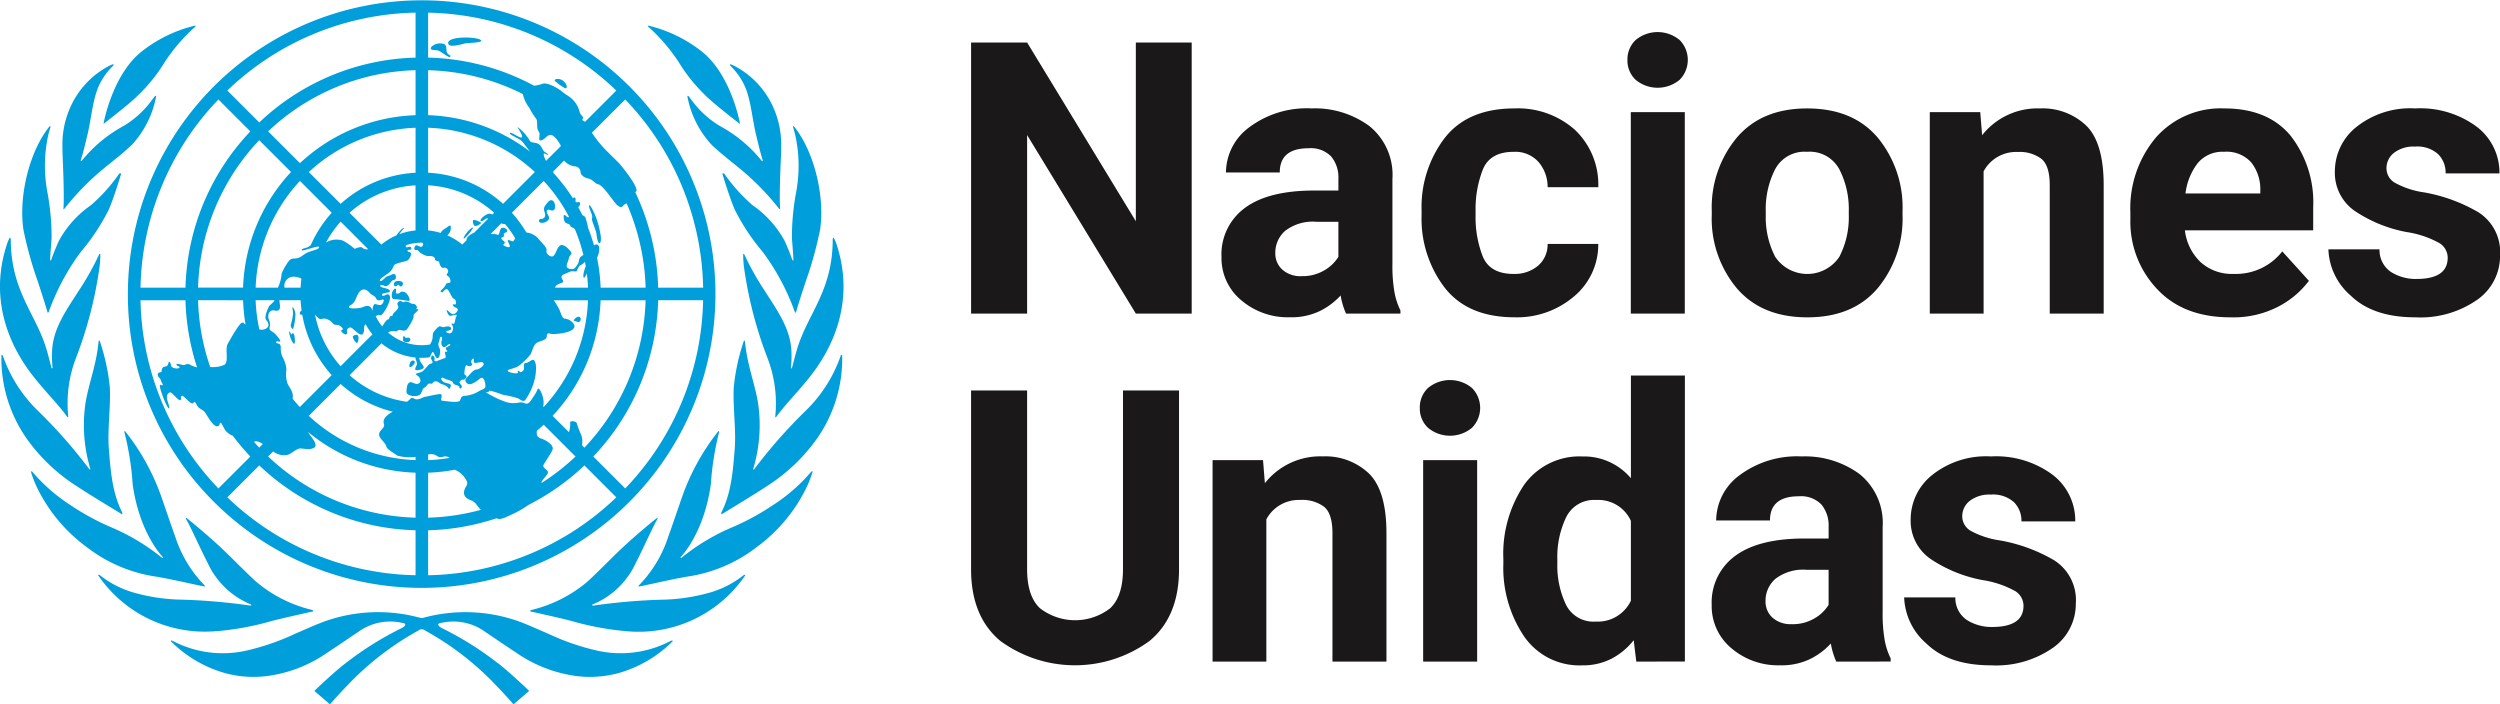
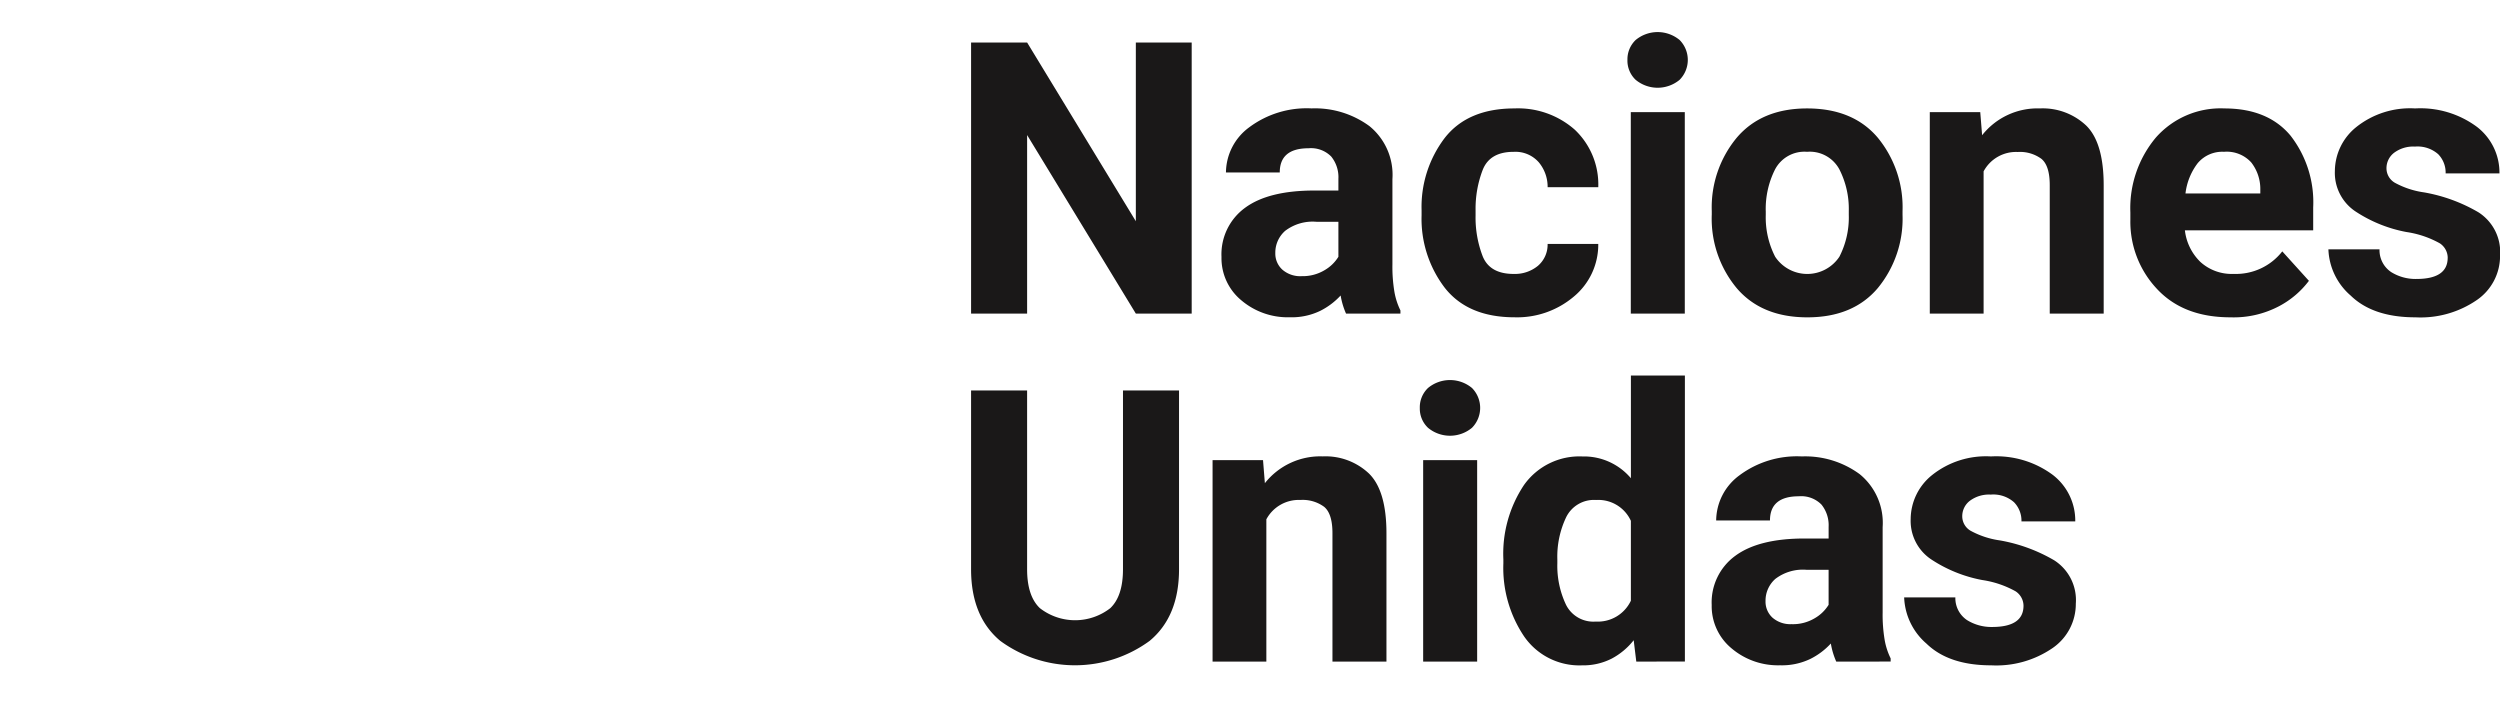
<svg xmlns="http://www.w3.org/2000/svg" width="303.999" height="85.637" viewBox="0 0 303.999 85.637">
  <g id="Group_4620" data-name="Group 4620" transform="translate(-54.868 -58.952)">
    <g id="Emblem" transform="translate(54.868 58.952)">
-       <path id="emblem-2" data-name="emblem" d="M136.549,136.836c.047-.011.113.042.137.07a15.087,15.087,0,0,1-6.563,3.881,13.29,13.29,0,0,1-5.182.369,16.639,16.639,0,0,1-7.331-2.86c-1.341-.881-2.667-1.783-3.993-2.685a6.581,6.581,0,0,0-4.973-.939c-.958.1-.231.565-.085.638a39.076,39.076,0,0,1,6.7,4.171c1.421,1.042,3.956,3.486,3.956,3.486l-1.9,1.624s-1.447-1.621-2.077-2.251a35.314,35.314,0,0,0-8.659-6.707.646.646,0,0,0-.852,0,35.324,35.324,0,0,0-8.659,6.707c-.629.63-2.076,2.251-2.076,2.251l-1.9-1.624s2.536-2.444,3.956-3.486a39.1,39.1,0,0,1,6.7-4.171c.147-.073.874-.534-.084-.638a6.58,6.58,0,0,0-4.973.939c-1.327.9-2.654,1.8-3.995,2.685a16.632,16.632,0,0,1-7.331,2.86,13.281,13.281,0,0,1-5.18-.369,15.12,15.12,0,0,1-6.569-3.889.19.19,0,0,1,.143-.061c.159.07.256.121.41.2a13.058,13.058,0,0,0,8.71,1.016,29.1,29.1,0,0,0,5.872-2.034c1.369-.584,2.722-1.228,4.132-1.693a19.445,19.445,0,0,1,11.076-.249,1.417,1.417,0,0,0,.189.033,1.446,1.446,0,0,0,.188-.033,19.447,19.447,0,0,1,11.076.249c1.41.466,2.762,1.11,4.132,1.693a29.055,29.055,0,0,0,5.872,2.034,13.056,13.056,0,0,0,8.709-1.016C136.292,136.957,136.39,136.906,136.549,136.836Zm8.771-7.964a11.917,11.917,0,0,1-3.933,2.079,22.693,22.693,0,0,1-6.191.926,73.96,73.96,0,0,0-8.077.7l-.043.007c-.169.027-.247-.045-.192-.1a.137.137,0,0,1,.04-.027,9.933,9.933,0,0,0,5.271-5.089c.852-1.622,2.247-4.792,2.635-5.31a.208.208,0,0,0-.026-.136c-.182.059-2.83,2.313-4.032,3.43-1.491,1.386-2.895,2.866-4.387,4.252a16.428,16.428,0,0,1-6.9,3.52.259.259,0,0,0-.1.043.426.426,0,0,0-.061.11.011.011,0,0,0,.01.016l.055.013c.942.215,3.663.806,5.058,1.178a34.43,34.43,0,0,0,6.521,1.214A15.682,15.682,0,0,0,145.5,128.9c0-.007.009-.019,0-.022A.225.225,0,0,0,145.321,128.872Zm8.2-12.57a21.041,21.041,0,0,1-4.7,4.1,29.913,29.913,0,0,1-4.829,2.632,25.661,25.661,0,0,0-5.931,3.484c-.12.1-.221.174-.342.264-.066.047-.13-.034-.059-.117.09-.1,2.827-2.907,3.649-8.844a34.732,34.732,0,0,1,1-6.308.2.2,0,0,0-.042-.162s-.022.007-.025.011a27.429,27.429,0,0,0-4.465,8.112c-.553,1.583-1.08,3.174-1.652,4.75A15.1,15.1,0,0,1,132.688,130l-.148.155a.312.312,0,0,0-.028.1c0,.006.009.018.013.017.235-.04.389-.063.541-.1,1.831-.379,3.652-.817,5.494-1.124a17.979,17.979,0,0,0,8.249-3.511,19.593,19.593,0,0,0,5.967-6.982,13.151,13.151,0,0,0,.913-2.275A.19.19,0,0,0,153.52,116.3Zm3.59-14.129a17.1,17.1,0,0,1-4.3,6.754,61.548,61.548,0,0,0-6.233,7.089c-.04.062-.149.034-.109-.078a18.389,18.389,0,0,0,.579-7.971c-.358-2.251-1.344-4.708-1.587-7.464,0-.013,0-.016,0-.028-.014-.036-.075-.119-.115-.123a1.937,1.937,0,0,0-.093.261,24.833,24.833,0,0,0-1.161,5.469c-.119,2.247.3,5.136.119,7.448-.215,2.672-.4,5.315-1.622,7.738a.3.3,0,0,0-.014.039c-.025.064.043.184.043.184a.042.042,0,0,0,.016-.006c.983-.626,3.782-2.277,5.628-3.509a21.762,21.762,0,0,0,5.935-5.668,16.97,16.97,0,0,0,3.088-9.863,2.384,2.384,0,0,0-.024-.356C157.224,102.078,157.116,102.155,157.11,102.172Zm-5.938,1.521a.078.078,0,0,1-.047.051c-.057.016-.085-.053-.084-.068a12.416,12.416,0,0,0,.047-2.266c-.192-2.639-1.784-4.825-3.181-7.022a33.556,33.556,0,0,1-2.528-4.5c0-.012-.111-.079-.143-.064a14.5,14.5,0,0,0,.087,1.516,49.894,49.894,0,0,0,2.84,11.064,15.355,15.355,0,0,1,.993,7c-.027.211-.034.234.054.3,0,0,.008-.005.011,0,.851-1.228,2.509-2.952,3.53-4.2,1.107-1.346,6.681-7.7,3.935-16.552a6.309,6.309,0,0,0-.433-1.1c-.042,0-.117.111-.126.14.017,6.368-3.063,9.1-4.348,13.458C151.534,102.281,151.341,103.051,151.173,103.693Zm-4.8-19.792a20.644,20.644,0,0,1-3.393-3.779.1.1,0,0,0-.02-.026.193.193,0,0,0-.038-.03.2.2,0,0,0-.144-.028c-.041-.007-.074,0-.072,0,.055.265.931,3.074,1.5,4.382a25.441,25.441,0,0,0,3.362,5.1c.088.118.177.236.266.355a28.252,28.252,0,0,1,3.688,7.014c.014.051.123.1.128.078.173-.648.972-3.166,1.564-4.865a47.345,47.345,0,0,0,1.383-5.243c.6-4.189-.784-9.625-3.228-12.595-.041.015-.076.124-.068.147.045.14.078.247.118.387.054.183.105.366.148.554a17.332,17.332,0,0,1,.111,6.975,30.067,30.067,0,0,0-.512,5.548c.016.312.207,2.608.178,2.7-.032.1-.126.024-.136-.03,0-.017-.3-.854-.6-1.554-.124-.3-.25-.593-.354-.8A12.606,12.606,0,0,0,146.372,83.9Zm-2.7-16.959a7.986,7.986,0,0,1,1.82,2.623c.675,1.581.873,3.96,1.309,5.759.266,1.092.43,1.865.813,3.106.035.109-.078.159-.136.055-.009-.015-.02-.028-.03-.041a16.974,16.974,0,0,0-5.054-4.18,11.656,11.656,0,0,1-3.291-2.956c-.166-.223-.337-.441-.5-.661a.246.246,0,0,0-.147-.042,1.743,1.743,0,0,0,.038.276,11.87,11.87,0,0,0,2.9,5.668c1.185,1.132,2.517,2.137,3.783,3.184a32.009,32.009,0,0,1,4.433,4.6l.024.026s.1.064.1.028c0-.008,0-.019,0-.027l0,0c-.031-.331-.043-.856-.043-1.477,0-1.382.063-3.231.124-4.5.024-.514.042-1.031.04-1.547a10.975,10.975,0,0,0-.821-4.512,10.5,10.5,0,0,0-4.944-5.4,2.417,2.417,0,0,0-.436-.166.25.25,0,0,0,.012.167A.037.037,0,0,0,143.676,66.943Zm-9.667-4.463a21.743,21.743,0,0,1,3.449,4.111,19.983,19.983,0,0,0,3.258,4.022c.873.882,3.418,2.859,4.054,3.352a.17.17,0,0,0,.027.022.1.1,0,0,0,.054,0s0-.018,0-.028c-.134-.731-1.284-6.089-4.638-8.742a16.791,16.791,0,0,0-6.523-3.155c-.024.044,0,.16.017.157C133.815,62.312,133.9,62.38,134.009,62.48ZM81.33,135.693a34.44,34.44,0,0,0,6.521-1.214c1.4-.372,4.116-.963,5.058-1.178l.055-.013a.011.011,0,0,0,.009-.016.417.417,0,0,0-.061-.11.264.264,0,0,0-.1-.043,16.418,16.418,0,0,1-6.9-3.52c-1.492-1.386-2.9-2.866-4.387-4.252-1.2-1.116-3.85-3.37-4.032-3.431a.217.217,0,0,0-.026.137c.388.518,1.784,3.688,2.636,5.31a9.932,9.932,0,0,0,5.27,5.089.129.129,0,0,1,.04.027c.055.059-.022.13-.192.1l-.043-.007a73.945,73.945,0,0,0-8.077-.7,22.688,22.688,0,0,1-6.191-.926,11.913,11.913,0,0,1-3.934-2.079.224.224,0,0,0-.182,0s0,.014,0,.022a15.681,15.681,0,0,0,14.524,6.795Zm-2.091-5.522c.151.032.305.055.541.1,0,0,.013-.011.013-.018a.3.3,0,0,0-.027-.1L79.616,130a15.139,15.139,0,0,1-3.434-5.772c-.572-1.576-1.1-3.167-1.652-4.75a27.443,27.443,0,0,0-4.464-8.112s-.022-.016-.025-.011a.2.2,0,0,0-.042.161,34.7,34.7,0,0,1,1,6.31c.823,5.938,3.559,8.74,3.65,8.844.072.084.005.165-.059.117-.121-.09-.222-.164-.343-.264a25.671,25.671,0,0,0-5.93-3.484,29.882,29.882,0,0,1-4.829-2.632,21.113,21.113,0,0,1-4.7-4.1.188.188,0,0,0-.169-.022,13.259,13.259,0,0,0,.913,2.275,19.6,19.6,0,0,0,5.968,6.982,17.977,17.977,0,0,0,8.248,3.511C75.587,129.355,77.407,129.794,79.239,130.171Zm-15.185-12.2c1.846,1.232,4.645,2.883,5.627,3.509a.042.042,0,0,0,.016.006s.068-.119.043-.184a.3.3,0,0,0-.014-.039c-1.225-2.424-1.408-5.066-1.622-7.738-.185-2.312.239-5.2.119-7.448a24.988,24.988,0,0,0-1.161-5.469,2.265,2.265,0,0,0-.093-.261c-.041,0-.1.087-.116.123,0,.013,0,.016,0,.028-.244,2.756-1.231,5.212-1.588,7.464a18.4,18.4,0,0,0,.579,7.971c.041.112-.07.14-.109.078a61.547,61.547,0,0,0-6.233-7.089,17.1,17.1,0,0,1-4.3-6.754c-.006-.018-.113-.094-.138-.084a2.191,2.191,0,0,0-.025.356,16.969,16.969,0,0,0,3.087,9.863A21.755,21.755,0,0,0,64.054,117.975Zm-.969-8.277s.007,0,.01,0c.088-.065.082-.088.054-.3a15.357,15.357,0,0,1,.993-7,49.9,49.9,0,0,0,2.84-11.063,14.727,14.727,0,0,0,.087-1.517c-.032-.015-.138.052-.143.065a33.541,33.541,0,0,1-2.529,4.5c-1.4,2.2-2.99,4.383-3.181,7.022a12.539,12.539,0,0,0,.047,2.266c0,.016-.026.084-.084.068a.078.078,0,0,1-.046-.051c-.169-.642-.362-1.413-.608-2.242-1.284-4.356-4.364-7.09-4.348-13.458-.008-.028-.082-.138-.126-.14a6.328,6.328,0,0,0-.432,1.1c-2.745,8.852,2.828,15.205,3.933,16.552C60.575,106.746,62.233,108.47,63.085,109.7ZM59.095,92.1c.595,1.7,1.392,4.219,1.565,4.868,0,.02.115-.028.128-.079a28.275,28.275,0,0,1,3.688-7.014c.088-.119.178-.237.267-.355a25.5,25.5,0,0,0,3.362-5.1c.566-1.308,1.442-4.117,1.5-4.382,0-.009-.032-.012-.073-.006a.207.207,0,0,0-.144.03.2.2,0,0,0-.038.03.1.1,0,0,0-.02.026A20.643,20.643,0,0,1,65.933,83.9a12.6,12.6,0,0,0-3.877,4.287c-.105.207-.231.5-.355.8-.3.7-.6,1.539-.6,1.556-.01.053-.1.132-.137.03-.028-.087.163-2.384.18-2.7a30.3,30.3,0,0,0-.513-5.548,17.361,17.361,0,0,1,.109-6.976c.043-.185.1-.37.149-.553.041-.14.073-.247.118-.387.007-.024-.027-.132-.067-.147-2.445,2.97-3.827,8.406-3.228,12.595A47.583,47.583,0,0,0,59.095,92.1Zm3.526-9.22c0,.621-.011,1.146-.043,1.477l0,0c0,.008,0,.019,0,.027,0,.036.1-.028.1-.028l.024-.026a31.913,31.913,0,0,1,4.432-4.6c1.265-1.047,2.6-2.052,3.783-3.184a11.863,11.863,0,0,0,2.895-5.668,1.665,1.665,0,0,0,.038-.276.243.243,0,0,0-.146.042c-.169.22-.339.438-.5.661a11.677,11.677,0,0,1-3.292,2.956,16.966,16.966,0,0,0-5.054,4.18c-.009.013-.02.026-.03.041-.057.1-.171.053-.136-.055.383-1.24.547-2.014.813-3.106.435-1.8.634-4.178,1.308-5.759a8.014,8.014,0,0,1,1.819-2.623.044.044,0,0,0,.019-.021.249.249,0,0,0,.011-.166,2.269,2.269,0,0,0-.435.165,10.5,10.5,0,0,0-4.944,5.4,10.964,10.964,0,0,0-.821,4.512c0,.516.016,1.033.039,1.547C62.558,79.653,62.62,81.5,62.621,82.883Zm4.833-8.9a.094.094,0,0,0,.053,0,.238.238,0,0,0,.028-.022c.636-.493,3.179-2.47,4.054-3.352a20.017,20.017,0,0,0,3.258-4.022A21.722,21.722,0,0,1,78.3,62.48c.111-.1.194-.166.306-.267a.2.2,0,0,0,.017-.156A16.791,16.791,0,0,0,72.1,65.212c-3.355,2.652-4.5,8.011-4.638,8.742C67.457,73.965,67.454,73.982,67.454,73.982Zm37.791,29.2c.263-.395-.393-.645-.564.042C104.521,103.864,104.981,103.577,105.245,103.183ZM112.4,86.647c-.254-.132-1.3,1.143-1.132,1.349A4.749,4.749,0,0,0,112.4,86.647Zm.225-.225c.157.082.851-.295.722-.4s-.943-.481-.96-.25C112.359,86.151,112.463,86.34,112.621,86.422Zm12.6,11.042c-.329.014-.684.489-.584.5.236.011.416.182.606.14C125.589,98.022,125.546,97.451,125.218,97.464Zm-4.565-11.89c-.283.007-.355.315-.082.455a1,1,0,0,0,.687-.107c.188-.118.406-.265.366-.551-.024-.174-.43-.666-.217-.854.229-.206.46.113.685.026.273-.107.248-.263.256-.5.011-.323-.118-.746-.491-.746-.279,0-.762.745-.784.79a.839.839,0,0,0,0,.63C121.244,85.107,121.179,85.56,120.653,85.574Zm6.187.051c-.009.172.488,1.368.538,1.694s.153,1.3.416,1.2c.166-.064.15-.663.115-.894a12.086,12.086,0,0,0-.495-2.029c-.132-.406-.708-1.731-.9-1.685-.169.041.285.965.352,1.265A1.217,1.217,0,0,1,126.84,85.625Zm-3.27-15.952c.306.115.3-.455-.215-.877s-1.2-.216-1.017-.008A6.076,6.076,0,0,0,123.571,69.673ZM109.492,65.63c-.614-.4-.1-.943-.591-1.311a1.55,1.55,0,0,0-1.546.3c-.414.536.535.358.879.511.385.169,1.209.879,1.357.736S109.56,65.693,109.492,65.63Zm3.729-1.877c-.827-.377-3.937-.36-3.856.449.067.691,1.8.042,2.245,0S113.951,64.128,113.222,63.753Zm-9.1,36.2c-.04-.154-.31-.129-.244.014s-.081.286.057.464a.622.622,0,0,0,.77.009.3.3,0,0,0-.045-.4C104.509,99.963,104.16,100.1,104.119,99.951Zm-1.2-6.189c.256,0,.247-.192.4-.185s.028.2.288.2.528-.665-.3-.665C102.628,93.107,102.717,93.752,102.92,93.762ZM104,94.45c-.516-.132-.411.161-.728.2-.524.057-.058-.387-.316-.591-.113-.09-.422.359-.444.64-.015.135-.018.592.2.607s1.39.148,1.779.236C104.938,95.64,104.475,94.573,104,94.45Zm-5.748,6.2c.159,0,.273-.563.175-.84s-.61-.069-.655.06S98.09,100.646,98.25,100.646Zm-7.534-.056c.023-.242,0-.951-.167-1.089s-.147.121-.269.107c-.094-.011-.086-.341-.206-.339s.041.564.169.891S90.685,101.024,90.715,100.59Zm-.181-1.721a7.452,7.452,0,0,0,.258-1.716c-.041-.45-.281-.875-.341-.844-.082.042.037.312.051.748a6.078,6.078,0,0,1-.287,1.411C90.214,98.672,90.409,99.132,90.534,98.869ZM70.418,94.695a35.724,35.724,0,1,1,10.463,25.279A35.509,35.509,0,0,1,70.418,94.695Zm11.01,23.653,3.883-3.883a29.168,29.168,0,0,1-2.149-2.544,1.942,1.942,0,0,1-.817-.547c-.332-.414-.506-1.02-.664-1.02s-.013.385-.366.437c-.481.071-1.16-1.126-1.425-1.561-.312-.514-.826-.518-1.078-1-.073-.138-.247-.564-.408-.311-.266.427-1.179-.931-1.412-.838s-.029.376-.164.5c-.261.233-1.03-1.041-1.317-.911-.27.123-.332.287-.348.624s.42,1.254.267,1.324c-.217.1-1.329-2.731-1.087-2.86.136-.073.115.129.269.037s-.111-.292-.184-.6-.354-.328-.379-.682.481-.234.475-.406a.615.615,0,0,1,.182-.491c.166-.143.554.007.638-.489.072-.424.285-.031.329.284.051.365.985.457,1.03.207.028-.159-.377-.153-.377-.294,0-.27.514-.012.865.019.153.013.429-.234.777-.054a2.821,2.821,0,0,0,.865.333,28.584,28.584,0,0,1-1.41-8.161h-5.47A33.972,33.972,0,0,0,81.428,118.348Zm22.563-31.687c.038.059-.358.419-.562.769a7.7,7.7,0,0,1,1.967-.456V81.49a13.175,13.175,0,0,0-8.028,3.333l3.872,3.872a7.79,7.79,0,0,1,1.449-.943c.135-.067.271-.129.408-.187C103.362,87.1,103.941,86.585,103.991,86.661ZM90.474,107.108a1.373,1.373,0,0,1-.026.318c.284.348.574.691.88,1.02l3.879-3.879a14.723,14.723,0,0,1-3.583-7.35.226.226,0,0,1-.284-.1c-.078-.136.036-.275.2-.413-.056-.412-.1-.829-.118-1.25H88.842c.026.411.191,1-.08,1.209-.223.169-.539,0-.741.025-.5.067-.609.665-.477,1.071a1.584,1.584,0,0,1,.157.779c-.044.277-.194.493.244.724.4.211,1.05,1.034,1,1.176-.07.182-.468-.171-.493.16-.016.2.589-.057.554.63a2.756,2.756,0,0,0,.2,1.112,3.448,3.448,0,0,1,.489,1.594,3.507,3.507,0,0,0,.121,1.621C90.049,106.079,90.472,106.5,90.474,107.108ZM87.25,97.882c-.319-.365.211-1.4.29-1.608s.566-.494.711-.815h-2.3A20.374,20.374,0,0,0,86.4,99C86.948,99.2,88.008,98.75,87.25,97.882Zm-1.442,14.777a.413.413,0,0,1-.055.024q.314.356.639.7l.438-.438C86.419,112.687,86.041,112.524,85.808,112.659Zm9.4-27.838-3.868-3.868a20.138,20.138,0,0,0-5.386,12.977h2.71a4.792,4.792,0,0,0,.451-1.712,6.355,6.355,0,0,1,.609-1.14c.2-.321.427-.683.844-.685.883,0,1.1-.467,1.663-.723s1.551-.408,1.439-.7c-.077-.2-2.068.575-2.111.424-.075-.264.628-.239.924-.506a.686.686,0,0,1,.171-.115A14.761,14.761,0,0,1,95.206,84.821Zm-.7,3.619a1.746,1.746,0,0,0,.16-.079,2.423,2.423,0,0,1,1.907-.146,7.865,7.865,0,0,1,1.369.954c.121.092.178-.079.742-.164.235-.034.289.2.624.25a1.686,1.686,0,0,0,.348.018L96.288,85.9A13.354,13.354,0,0,0,94.509,88.44Zm-3.8,4.165a1.137,1.137,0,0,0-1.093.506,1.117,1.117,0,0,0-.152.819h1.956c.019-.37.053-.737.1-1.1A2.3,2.3,0,0,0,90.713,92.605Zm5.576,10.882,3.874-3.875a7.8,7.8,0,0,1-.832-1.242v0a.92.92,0,0,0-.143.21c-.08.173.024.75-.216,1-.309.32-1.14-.7-1.4-.789a.407.407,0,0,0-.509.394c.048.294-.012.413-.141.439s-.778-.417-.488-.528c.337-.128-.088-.419-.234-.532-.25-.194-.642-.013-.826-.27a1.632,1.632,0,0,0-.683-.508,1.019,1.019,0,0,0-.708-.053c-.2.105-.407-.109-.553-.252-.082-.079-.163-.171-.248-.26A13.2,13.2,0,0,0,96.289,103.487Zm3.877-6.691c0-.033,0-.068.007-.1,0-.009,0-.019,0-.028,0-.026.005-.052.008-.078,0-.011,0-.023,0-.034l.007-.05c0-.009,0-.018,0-.028s0-.02,0-.03c.006-.036.013-.071.022-.1v0c.007-.032.016-.064.025-.094,0-.011.006-.02.008-.029s.013-.042.022-.062l.011-.028a.566.566,0,0,1,.025-.054l.011-.022a.45.45,0,0,1,.041-.062.193.193,0,0,1,.2-.065,4.673,4.673,0,0,0,.473.116.376.376,0,0,0,.337-.16,1.051,1.051,0,0,0,.121-.2.466.466,0,0,0,.053-.186.165.165,0,0,0-.013-.07c-.029-.059-.107-.078-.263-.024-.032.011-.063.021-.1.03a.869.869,0,0,1-.188.032.473.473,0,0,1-.088,0,.316.316,0,0,1-.219-.128.487.487,0,0,1-.049-.092.573.573,0,0,0-.065-.119,1.106,1.106,0,0,0-.387-.3,1.445,1.445,0,0,1-.222-.154.97.97,0,0,1-.105-.105c-.027-.031-.053-.061-.081-.089l-.032-.03c-.018-.018-.034-.035-.053-.052l-.04-.034-.047-.037-.049-.036-.042-.026a.549.549,0,0,0-.055-.032l-.036-.018-.062-.028-.029-.009c-.024-.007-.047-.016-.072-.02l-.014,0a.61.61,0,0,0-.559.192l-.007.006a1.147,1.147,0,0,0-.088.1l-.009.01c-.028.037-.057.076-.086.119a.022.022,0,0,1-.007.011c-.028.045-.057.094-.086.147a3.109,3.109,0,0,0-.172.379c-.444,1.162-.958.806-.874,1.221.01.049.135.082.317.1.073.006.155.009.242.009s.18,0,.273-.008.19-.013.283-.025l.136-.02c.028,0,.053-.009.079-.013l.076-.016.065-.014c.028-.007.055-.016.081-.022l.048-.015a.91.91,0,0,0,.113-.043,1.816,1.816,0,0,1,.18-.072h.006a1.116,1.116,0,0,1,.169-.043.6.6,0,0,1,.306.009.555.555,0,0,1,.276.2A1.076,1.076,0,0,1,100.166,96.8ZM105.4,79.96V74.488a20.14,20.14,0,0,0-12.979,5.385l3.869,3.868A14.692,14.692,0,0,1,105.4,79.96Zm0-7V67.486a27.121,27.121,0,0,0-17.926,7.44l3.868,3.866A21.663,21.663,0,0,1,105.4,72.959ZM86.39,76a27.118,27.118,0,0,0-7.437,17.926h5.471a21.669,21.669,0,0,1,5.834-14.058ZM78.953,95.459a27.064,27.064,0,0,0,1.479,8.125c.032,0,.062,0,.094,0a3.431,3.431,0,0,0,1.647-.278c.539-.416.04-1.9.379-2.521.416-.767,1.458-2.585,1.77-2.6.277-.01.265.2.406.229a21.837,21.837,0,0,1-.3-2.953ZM105.4,123.431a28.643,28.643,0,0,1-19.006-7.886l-3.883,3.883A33.976,33.976,0,0,0,105.4,128.9Zm0-7a21.583,21.583,0,0,1-13.127-5,2.371,2.371,0,0,1,.213.294c.252.435,1.128,1.318.571,1.671-.463.293-1.231.1-1.661.088-.474-.006-1.163.7-1.568.773a2.037,2.037,0,0,1-1.3-.147,2.443,2.443,0,0,1-.441-.264l-.615.616A27.126,27.126,0,0,0,105.4,121.9Zm0-1.923a5.744,5.744,0,0,1-2.21-.151c-.574-.4-1.258-.788-1.336-1.1-.138-.547-.887-.958-.887-1.47,0-.569.787-.755.576-1.333-.168-.46.279-1.035,1.1-1.436a14.744,14.744,0,0,1-6.352-3.374l-3.877,3.876A20.065,20.065,0,0,0,105.4,114.9Zm1.183-7.312c.582-.1,1.2-.266,1.726-.319.576-.057-.024.761.318.8.408.04,2.087.327,2.2-.054.1-.312.119-.454.48-.531a3.868,3.868,0,0,0,1.793-.566c.208-.159.636-.216.759-.451s-.088-1.348-.5-1.166c-.2.09-.445.377-.876.595-.391.2-.667.285-.944-.086-.253-.337.148-.6.356-.829.321-.352.612-.709.969-.709.138,0,.876-.366.815-.7-.082-.435-.939.04-1.138-.14-.138-.123,0-.435-.11-.483s-.416.385-.172.62c.127.121-.205.461-.578.217-.286-.19-.36.854-.335,1.045s.42.139.158.483-.362.09-.557.259c-.233.205-.286.284,0,.581.229.237-.135.686-.219.265-.056-.279-.644-.194-.755-.511s-.592-.294-1.172-.591c-.439-.225-.383.441.362.61.632.144.6.22.419.616-.148.325-.119-.25-.872-.449-.483-.128-.506-.385-.887-.381s-.259.368-.666.273c-.308-.073-.356.342-.64.463-.346.148-.326.775-.678.948-.524.256-1.6.063-1.55-.456s.073-.908.374-1.09c.265-.159.7.306,1.07.142.385-.171.288-.58.055-.842-.069-.09-.351-.229-.345-.318.006-.109.554-.16.831-.346a7.523,7.523,0,0,0,.719-.794c.152-.118.449-.148.476-.258.038-.14-.21-.394-.186-.565s.084-.3.216-.292.29.393.205.485.07.279.25.205.825-.326,1.012-.375c.254-.068-.063-.644.019-.746s.153.031.251-.067-.2-.194-.153-.4c.035-.157.708-.34.523-.46s-.435.228-.582.294c-.335.148-.5-.218-.489-.5.006-.134.189-.612.029-.705-.222-.128-.259.441-.294.551a.833.833,0,0,0,.049.84c.133.247.065,1.084-.193,1.176-.275.1-.4-.425-.524-.641a.2.2,0,0,0-.068-.078l-.007,0a.064.064,0,0,0-.034-.006h0a.072.072,0,0,0-.036.018l-.009.008a.256.256,0,0,0-.039.048c-.022.033-.056.092-.085.142a1.807,1.807,0,0,0-.112.267.242.242,0,0,1-.194.172,7.729,7.729,0,0,1-.852.05c-.111,0-.222,0-.332-.007a2.682,2.682,0,0,0,.159.478c.152.287.442.518.393.73s-.935.4-1.008.25c-.09-.194.223-.582.2-.757-.045-.32-.207-.511-.186-.733a7.723,7.723,0,0,1-4.141-1.722l-3.875,3.875a13.2,13.2,0,0,0,6.97,3.229c.375-.229.529-.638.825-.416C105.635,107.735,106.2,107.26,106.58,107.2Zm.345,9.234V121.9a27.144,27.144,0,0,0,6.422-.954c-.427-.362-.622-.951-1.151-1.132-.91-.313-1.154-.873-.663-1.685.267-.438.161-.611-.15-1.078a2.681,2.681,0,0,0-1.226-.982A21.606,21.606,0,0,1,106.925,116.431Zm2.626-1.8a.853.853,0,0,0-.8-.138c-.889.241-.592-.466-1.828-.285v.7A20.478,20.478,0,0,0,109.55,114.631Zm20.262,4.8-3.883-3.883a28.9,28.9,0,0,1-6.759,4.778,13.6,13.6,0,0,1-2.573,1.409,2.589,2.589,0,0,1-1.018.331.588.588,0,0,1-.317-.1,28.624,28.624,0,0,1-8.338,1.469v5.47A33.971,33.971,0,0,0,129.813,119.428Zm-7.656-39.564a.093.093,0,0,1-.044.063,21.967,21.967,0,0,1,2.426,3.154c.084-.107.149-.2.265-.068.193.221-.2.622.371.517.345-.063.275.378,0,.615.177.319.348.641.508.968.2.091.355.2.386.332a9.7,9.7,0,0,1,.31,1.236,22.005,22.005,0,0,1,.719,2.115c.281-.241.6-.11.632.292a2.4,2.4,0,0,1-.27,1.2,21.665,21.665,0,0,1,.441,3.644h5.471a27.367,27.367,0,0,0-2.315-10.265c-.109.087-.254.094-.438.327-.277.35-.725-.087-.97-.393-.459-.566-1.538-2.157-2.024-2.237-.406-.067-.709-.594-1.137-.682s-.958-.327-1.028-.778a.724.724,0,0,0-.715-.726,2.071,2.071,0,0,1-1.287-.7l-1.309,1.31A.133.133,0,0,1,122.157,79.864Zm3.473,33.221.3.3a27.11,27.11,0,0,0,7.439-17.926H127.9a21.67,21.67,0,0,1-5.834,14.059l1.974,1.974c.015-.027.028-.055.04-.082a3.192,3.192,0,0,0,.121-1.116c.017-.208.77-.158.824.185a10,10,0,0,0,.456,1.219A2.2,2.2,0,0,1,125.63,113.085Zm-4.155,3.414c-.144.348-.876.973-.749,1.178a27.471,27.471,0,0,0,4.124-3.212l-3.868-3.866c-.27.252-.548.494-.831.733-.067.443-.006.79.539.958.587.182,1.567.778,1.361,1.357-.231.518-.8,1.294-1.082,1.809C120.734,115.895,121.65,116.082,121.475,116.5Zm.9-22.638a.306.306,0,0,1-.04.07h4.029c-.022-.582-.07-1.157-.14-1.726-.032.06-.067.119-.094.178-.3.626-.346.248-.325-.024a4.072,4.072,0,0,1,.29-1.028c-.031-.186-.064-.37-.1-.553a1.411,1.411,0,0,1-.568.429c-.178.091-.346.51-.412.67-.077.193-.52-.046-.884.13-.638.308-1.293.354-.826,1.016C123.6,93.443,122.591,93.325,122.378,93.861Zm-1.4-12.908-3.868,3.868a14.85,14.85,0,0,1,1.763,2.4,2.27,2.27,0,0,1,1.476.768c.283.365,1.1,1.1.974,1.423-.076.2.094.449.281.58.285.2.487.194.643,0,.285-.364.326-.856.7-1.166.463-.383,1.412.721,1.411.923s-.246.25-.317.607c-.1.489-.516,1.073-.038,1.237.7.238.784-.036,1.119-.526.154-.225.12-.589.286-.813a1.406,1.406,0,0,1,.4-.294,20.046,20.046,0,0,0-1.036-3.147.941.941,0,0,0-.371-.231c-.25-.082-.109-.306-.436-.408-.375-.118-.52-.225-.555-.883-.028-.53.447.174.566.082a.37.37,0,0,0,.071-.087A20.32,20.32,0,0,0,120.982,80.953ZM116.289,86.2a1.336,1.336,0,0,1-.469-.09l-1.278,1.278c.245.065.516-.025.821.111.34.149.174-.95.694-.85s.667.443.228.609c-.352.115.087.408-.339.553-.388.132.315.475.309.628-.007.212-.53.29.255.532s0-.66.122-.786c.146-.155.565.244.68.068.043-.065.121-.177.216-.306A13.163,13.163,0,0,0,116.289,86.2ZM114.3,106.513c.01.269-.261.053-.344.145a11.887,11.887,0,0,0,2.5,1.2,3.208,3.208,0,0,0,1.5.05c.542-.107.692.142.946.133.36-.013.595-.5.8-.8.554-.79.449-.9.6-1.019.188-.158.732,1.051.663,1.818-.012.121-.026.235-.043.344l.059.059a20.143,20.143,0,0,0,5.385-12.979h-4.159a9.1,9.1,0,0,1,.653,1.082c.21.432.334,1.118.688,1.152.57.053,1.155.525,1.172.921.033.829-2.537,1.029-2.875.923-.284-.089-.472-.109-.491.337-.022.5-.929.509-1.286.811-.4.339-.445.959-.714,1.391a9.876,9.876,0,0,1-1.369,1.337c-.618.432-1.782.454-1.25.739.38.2,1.242.275,1.133.074-.124-.231.065-.252.211-.063.112.142.517-.137.508-.4s-.062-.647.166-.663c.37-.024.759-.435.943-.4.209.043.491.508.279,1.922a7.2,7.2,0,0,1-1.155,2.845c-.291.475-.582.112-.973-.088a12.4,12.4,0,0,0-1.768-.415C115.8,106.878,114.288,106.3,114.3,106.513Zm26.07-11.055H134.9a28.651,28.651,0,0,1-7.887,19.006l3.883,3.883A33.965,33.965,0,0,0,140.366,95.459Zm-9.473-24.416-4.052,4.051a13.781,13.781,0,0,0,2.052,2.464c.4.412.832.815,1.191,1.18.345.347,2.555,3.1,2.127,3.5-.031.03-.064.057-.1.084A28.886,28.886,0,0,1,134.9,93.931h5.47A33.959,33.959,0,0,0,130.893,71.043Zm-23.969-5.085a28.591,28.591,0,0,1,12.884,3.418,4.024,4.024,0,0,0,.97-.216c.487-.227,1.444.289,1.907.557.421.244.748.6,1.211.865a3.234,3.234,0,0,1,1.4,1.8c.168.77.657.717.413,1.029-.122.155.064.215.3.354l3.8-3.8a33.965,33.965,0,0,0-22.889-9.473Zm0,7a21.628,21.628,0,0,1,12.381,4.425c-.391-.518-.788-1.054-.972-1.251-.335-.357-1.591-.8-1.464-1s1.243.686,1.439.53c.235-.188-.562-1.213-.5-1.252a5.232,5.232,0,0,1,1.488,1.674c.194.287.707.142,1.107.42.352.247.376.642.672.9.048.042.674.4.31.362-.105-.012-.267-.236-.387-.122-.076.072.045.456.261.876l1.817-1.817c-.264-.535-.784-1.24-1.147-1.33s-.605.223-.863.437-.58.285-.621.142a6.939,6.939,0,0,1,.033-.727c-.026-.209-.19-.374-.244-.576-.13-.475.063-1-.226-1.32a8.646,8.646,0,0,1-.778-1.268,4.163,4.163,0,0,1-.788-1.671,27.1,27.1,0,0,0-11.518-2.9Zm0,7a14.7,14.7,0,0,1,9.11,3.781l3.869-3.868a20.143,20.143,0,0,0-12.979-5.385Zm0,7.013a7.783,7.783,0,0,1,1.531.31c.13-.319.456-.478.723-.659.317-.215.546-.458.5.126a1.131,1.131,0,0,1-.425.826,7.781,7.781,0,0,1,1.519.876c.1.078.206.159.306.242l.525-.526a.213.213,0,0,1-.009-.058c.009-.3.442-.655.941-.873l1.706-1.706c-.038-.008-.08-.016-.129-.022-.229-.028-.555.447-.778.315-.252-.146.753-1.033,1.2-.862l.2.076.217-.217a13.171,13.171,0,0,0-8.027-3.333Zm-.764,1.49a6.217,6.217,0,0,0-1.86.281c-.079.086-.138.158-.093.222.151.219.609-.241.669.183.045.308-.508.081-.457.308.04.182.424.106.433.356a1.254,1.254,0,0,1-.416.8c-.246.157-1.557.331-1.682.635a2.232,2.232,0,0,1-.43.724c-.223.236-1.275.86-1.277,1.022-.006.383.5-.105.647-.256.226-.239.537-.238.874-.431.466-.265.645.663.146.7-.312.022-.574.9-1.062.728-.123-.043-.47-.258-.546-.036s.726.273.979.44c.643.425-.489.4-.669.511s-.091.362.154.262.557-.345.7.056c.2.543-.894,2.525-1.211,2.316-.173-.113-.352.048-.514.117a6.309,6.309,0,0,0,.8,1.251c.215-.355.554-.856.7-.86.2-.006.135-.166.211-.309.094-.173.335.008.352-.228s.618-.573.688-.919c.036-.186-.186-.371-.094-.525a.473.473,0,0,1,.314-.257c.121-.041.406.242.493.119s.512-.028.837.177c.148.094.435-.014.612.236.245.346-.012.375.032.451s.149-.043.213.02c.138.134-.637.587-.549.834s-.657,1.464-.861,1.658c-.28.255-.744-.03-.926.022s-.236.225-.539.15a1.252,1.252,0,0,0-.773.161,6.15,6.15,0,0,0,5.091,1.465,1.818,1.818,0,0,0,.328-.9,1.544,1.544,0,0,1,.088-.564c.08-.134.588-.759.791-.75.178.007.3.163.556.084.5-.157.806-.024.811.191.007.3-.627.213-.6.382.017.118.476.3.626.124a.792.792,0,0,0,.167-.825c-.2-.252-.188-.356.1-.258.177.061.175-.636.344-.9.229-.359-.424-.107-.7-.069-.256.036-.469-.512-.475-.7,0-.138.487.489.736.5a.679.679,0,0,0,.615-.551c.006-.239-.535-.271-.617-.561-.045-.159.439,0,.4-.158-.031-.137.049-.468-.256-.6s-.584-1.1-.827-1.172c-.216-.058-.4.234-.529.341s-.341-.078-.231-.179a2.249,2.249,0,0,0,.595-.7c.127-.413.658.022.564-.555-.1-.624-.634-.5-.387-.8a.431.431,0,0,0-.45-.7c-.238.045-.487-.341-.512-.676-.016-.184-.543-.155-.523-.35.042-.4-.553-.439-.918-.412a2.1,2.1,0,0,1-1.147-.672c-.078-.138-.584.122-.416-.413s.663.1.874-.056a.341.341,0,0,0,.119-.456C106.24,88.467,106.2,88.463,106.161,88.463Zm-23.653-18.5,3.883,3.883A28.644,28.644,0,0,1,105.4,65.958V60.489A33.963,33.963,0,0,0,82.507,69.962ZM71.954,93.931h5.47a28.64,28.64,0,0,1,7.886-19l-3.883-3.883A33.971,33.971,0,0,0,71.954,93.931Z" transform="translate(-54.868 -58.952)" fill="#009edb" />
-     </g>
+       </g>
    <g id="ES" transform="translate(172.95 62.854)">
      <path id="Nationes_Unidas_outlined" data-name="Nationes Unidas outlined" d="M248.307,108.315h6.815v21.733q0,5.751-3.578,8.716a15.376,15.376,0,0,1-18.156,0q-3.554-2.965-3.554-8.716V108.315h6.814v21.733q0,3.261,1.55,4.732a6.972,6.972,0,0,0,8.569,0q1.539-1.471,1.539-4.732Zm21.576,13.312a4.471,4.471,0,0,0-4.143,2.354v17.3H259.2v-24.5h6.135l.225,2.807a8.58,8.58,0,0,1,7.041-3.26,7.683,7.683,0,0,1,5.614,2.083q2.128,2.083,2.129,7.268v15.6h-6.566V125.656q0-2.354-1.007-3.192A4.4,4.4,0,0,0,269.883,121.627ZM284.4,110.443a3.241,3.241,0,0,1,1-2.434,4.188,4.188,0,0,1,5.342,0,3.442,3.442,0,0,1,0,4.845,4.188,4.188,0,0,1-5.342,0A3.213,3.213,0,0,1,284.4,110.443Zm6.973,6.339v24.5h-6.566v-24.5Zm19.351,24.5-.316-2.6a8.392,8.392,0,0,1-2.683,2.241,7.6,7.6,0,0,1-3.588.815,8.167,8.167,0,0,1-7.063-3.532,14.923,14.923,0,0,1-2.513-8.874v-.475a15.062,15.062,0,0,1,2.513-9.056,8.264,8.264,0,0,1,7.109-3.464,7.466,7.466,0,0,1,5.886,2.649V106.5h6.565v34.773Zm-9.6-11.954a11.054,11.054,0,0,0,1.041,5.014,3.713,3.713,0,0,0,3.622,2.072,4.44,4.44,0,0,0,4.279-2.536v-9.712a4.35,4.35,0,0,0-4.234-2.536,3.76,3.76,0,0,0-3.634,2.093,11.138,11.138,0,0,0-1.074,5.128Zm33.915,11.954a9.076,9.076,0,0,1-.657-2.2,8.62,8.62,0,0,1-2.479,1.868,7.972,7.972,0,0,1-3.7.781,8.73,8.73,0,0,1-5.909-2.071,6.652,6.652,0,0,1-2.4-5.264,7,7,0,0,1,2.853-5.965q2.853-2.117,8.444-2.117h2.921v-1.426a3.991,3.991,0,0,0-.872-2.7,3.451,3.451,0,0,0-2.751-1.008q-3.509,0-3.509,2.943h-6.542a6.875,6.875,0,0,1,2.829-5.49,11.68,11.68,0,0,1,7.585-2.3,11.194,11.194,0,0,1,7.029,2.151,7.633,7.633,0,0,1,2.8,6.452V135.3a18.455,18.455,0,0,0,.249,3.374,8.343,8.343,0,0,0,.725,2.218v.385Zm-5.411-4.551a5.174,5.174,0,0,0,2.818-.736,4.772,4.772,0,0,0,1.664-1.618v-4.257H331.44a5.518,5.518,0,0,0-3.8,1.1,3.522,3.522,0,0,0-1.2,2.706,2.635,2.635,0,0,0,.848,2.015A3.3,3.3,0,0,0,329.629,136.727Zm28.182-2.241a2.121,2.121,0,0,0-.962-1.754,11.844,11.844,0,0,0-4.041-1.37,16.872,16.872,0,0,1-6.238-2.525,5.626,5.626,0,0,1-2.479-4.9,6.9,6.9,0,0,1,2.592-5.332,10.5,10.5,0,0,1,7.166-2.275,11.536,11.536,0,0,1,7.516,2.241,7.009,7.009,0,0,1,2.739,5.66h-6.542a3.206,3.206,0,0,0-.906-2.332,3.8,3.8,0,0,0-2.83-.928,3.884,3.884,0,0,0-2.547.759,2.358,2.358,0,0,0-.917,1.89,2.034,2.034,0,0,0,1.007,1.743,10.416,10.416,0,0,0,3.566,1.177,19.852,19.852,0,0,1,6.61,2.422,5.737,5.737,0,0,1,2.626,5.275,6.5,6.5,0,0,1-2.785,5.366,12.08,12.08,0,0,1-7.516,2.128q-5.14,0-7.856-2.637a7.8,7.8,0,0,1-2.716-5.626h6.227a3.206,3.206,0,0,0,1.415,2.762,5.61,5.61,0,0,0,3.067.838Q357.81,137.067,357.81,134.485ZM256.661,66V98.965h-6.792l-13.22-21.711V98.965h-6.814V66h6.814l13.22,21.733V66Zm18.768,32.963a9.108,9.108,0,0,1-.656-2.2,8.607,8.607,0,0,1-2.479,1.867,7.964,7.964,0,0,1-3.7.782,8.727,8.727,0,0,1-5.909-2.072,6.651,6.651,0,0,1-2.4-5.264,6.994,6.994,0,0,1,2.853-5.965Q265.99,84,271.581,84h2.92V82.574a3.988,3.988,0,0,0-.872-2.706,3.448,3.448,0,0,0-2.75-1.008q-3.51,0-3.509,2.943h-6.542a6.875,6.875,0,0,1,2.829-5.49,11.676,11.676,0,0,1,7.584-2.3,11.191,11.191,0,0,1,7.029,2.15,7.633,7.633,0,0,1,2.8,6.453V92.987a18.456,18.456,0,0,0,.249,3.374,8.358,8.358,0,0,0,.725,2.218v.385Zm-5.41-4.551a5.18,5.18,0,0,0,2.818-.736,4.765,4.765,0,0,0,1.664-1.619V87.8H271.83a5.514,5.514,0,0,0-3.8,1.1,3.521,3.521,0,0,0-1.2,2.7,2.638,2.638,0,0,0,.849,2.015A3.3,3.3,0,0,0,270.019,94.414Zm25.8-.272a4.378,4.378,0,0,0,2.944-.985,3.382,3.382,0,0,0,1.177-2.66H306.1a8.2,8.2,0,0,1-2.977,6.407,10.667,10.667,0,0,1-7.188,2.513q-5.682,0-8.5-3.589a13.8,13.8,0,0,1-2.819-8.8V86.4a13.855,13.855,0,0,1,2.807-8.784q2.808-3.6,8.49-3.6a10.421,10.421,0,0,1,7.324,2.581,9.153,9.153,0,0,1,2.864,7h-6.158a4.654,4.654,0,0,0-1.087-3.044,3.781,3.781,0,0,0-3.057-1.257q-2.875,0-3.747,2.185a13.191,13.191,0,0,0-.871,4.924v.634A13.1,13.1,0,0,0,292.048,92Q292.919,94.143,295.817,94.142Zm13.83-26.012a3.243,3.243,0,0,1,1-2.434,4.191,4.191,0,0,1,5.342,0,3.442,3.442,0,0,1,0,4.845,4.188,4.188,0,0,1-5.342,0A3.212,3.212,0,0,1,309.647,68.13Zm6.973,6.339v24.5h-6.566v-24.5Zm3.28,12.5V86.49a13.268,13.268,0,0,1,3.034-8.908q3.033-3.565,8.558-3.565,5.591,0,8.6,3.565A13.33,13.33,0,0,1,343.1,86.49v.475a13.286,13.286,0,0,1-3.011,8.9q-3.012,3.554-8.558,3.555-5.569,0-8.6-3.555A13.224,13.224,0,0,1,319.9,86.965Zm6.566-.475v.475a10.473,10.473,0,0,0,1.143,5.083,4.688,4.688,0,0,0,7.81,0,10.474,10.474,0,0,0,1.143-5.083V86.49a10.589,10.589,0,0,0-1.143-5.06,4.08,4.08,0,0,0-3.928-2.139,4.036,4.036,0,0,0-3.894,2.139A10.675,10.675,0,0,0,326.465,86.49ZM357.1,79.314a4.471,4.471,0,0,0-4.143,2.355v17.3h-6.543v-24.5h6.136l.226,2.807a8.576,8.576,0,0,1,7.04-3.26,7.684,7.684,0,0,1,5.615,2.083q2.127,2.082,2.128,7.267v15.6H361V83.343q0-2.354-1.007-3.192A4.4,4.4,0,0,0,357.1,79.314ZM392.515,94.98a10.929,10.929,0,0,1-3.577,3.057,11.825,11.825,0,0,1-5.977,1.381q-5.728,0-8.943-3.476a11.913,11.913,0,0,1-3.214-8.388v-.883a13.368,13.368,0,0,1,3.09-9.1,10.493,10.493,0,0,1,8.342-3.554q5.275,0,8.037,3.3a13.183,13.183,0,0,1,2.762,8.739v2.785h-15.6a6.348,6.348,0,0,0,1.879,3.837,5.648,5.648,0,0,0,4.053,1.46,7.14,7.14,0,0,0,5.909-2.739ZM382.192,79.291a3.893,3.893,0,0,0-3.215,1.4,7.507,7.507,0,0,0-1.472,3.668h9.1v-.5a5.235,5.235,0,0,0-1.1-3.271A4.015,4.015,0,0,0,382.192,79.291Zm27.2,12.882a2.122,2.122,0,0,0-.962-1.755,11.861,11.861,0,0,0-4.041-1.37,16.86,16.86,0,0,1-6.238-2.524,5.629,5.629,0,0,1-2.479-4.9,6.9,6.9,0,0,1,2.592-5.332,10.494,10.494,0,0,1,7.165-2.275,11.534,11.534,0,0,1,7.516,2.241,7.009,7.009,0,0,1,2.74,5.66H409.14a3.206,3.206,0,0,0-.9-2.332,3.8,3.8,0,0,0-2.83-.929,3.884,3.884,0,0,0-2.546.759,2.36,2.36,0,0,0-.917,1.89,2.034,2.034,0,0,0,1.008,1.743,10.4,10.4,0,0,0,3.566,1.177,19.844,19.844,0,0,1,6.611,2.423,5.736,5.736,0,0,1,2.626,5.275,6.493,6.493,0,0,1-2.785,5.365,12.074,12.074,0,0,1-7.516,2.129q-5.14,0-7.856-2.638a7.8,7.8,0,0,1-2.716-5.626H401.1a3.208,3.208,0,0,0,1.415,2.762,5.615,5.615,0,0,0,3.067.838Q409.389,94.754,409.39,92.173Z" transform="translate(-229.834 -64.734)" fill="#1a1818" />
    </g>
  </g>
</svg>